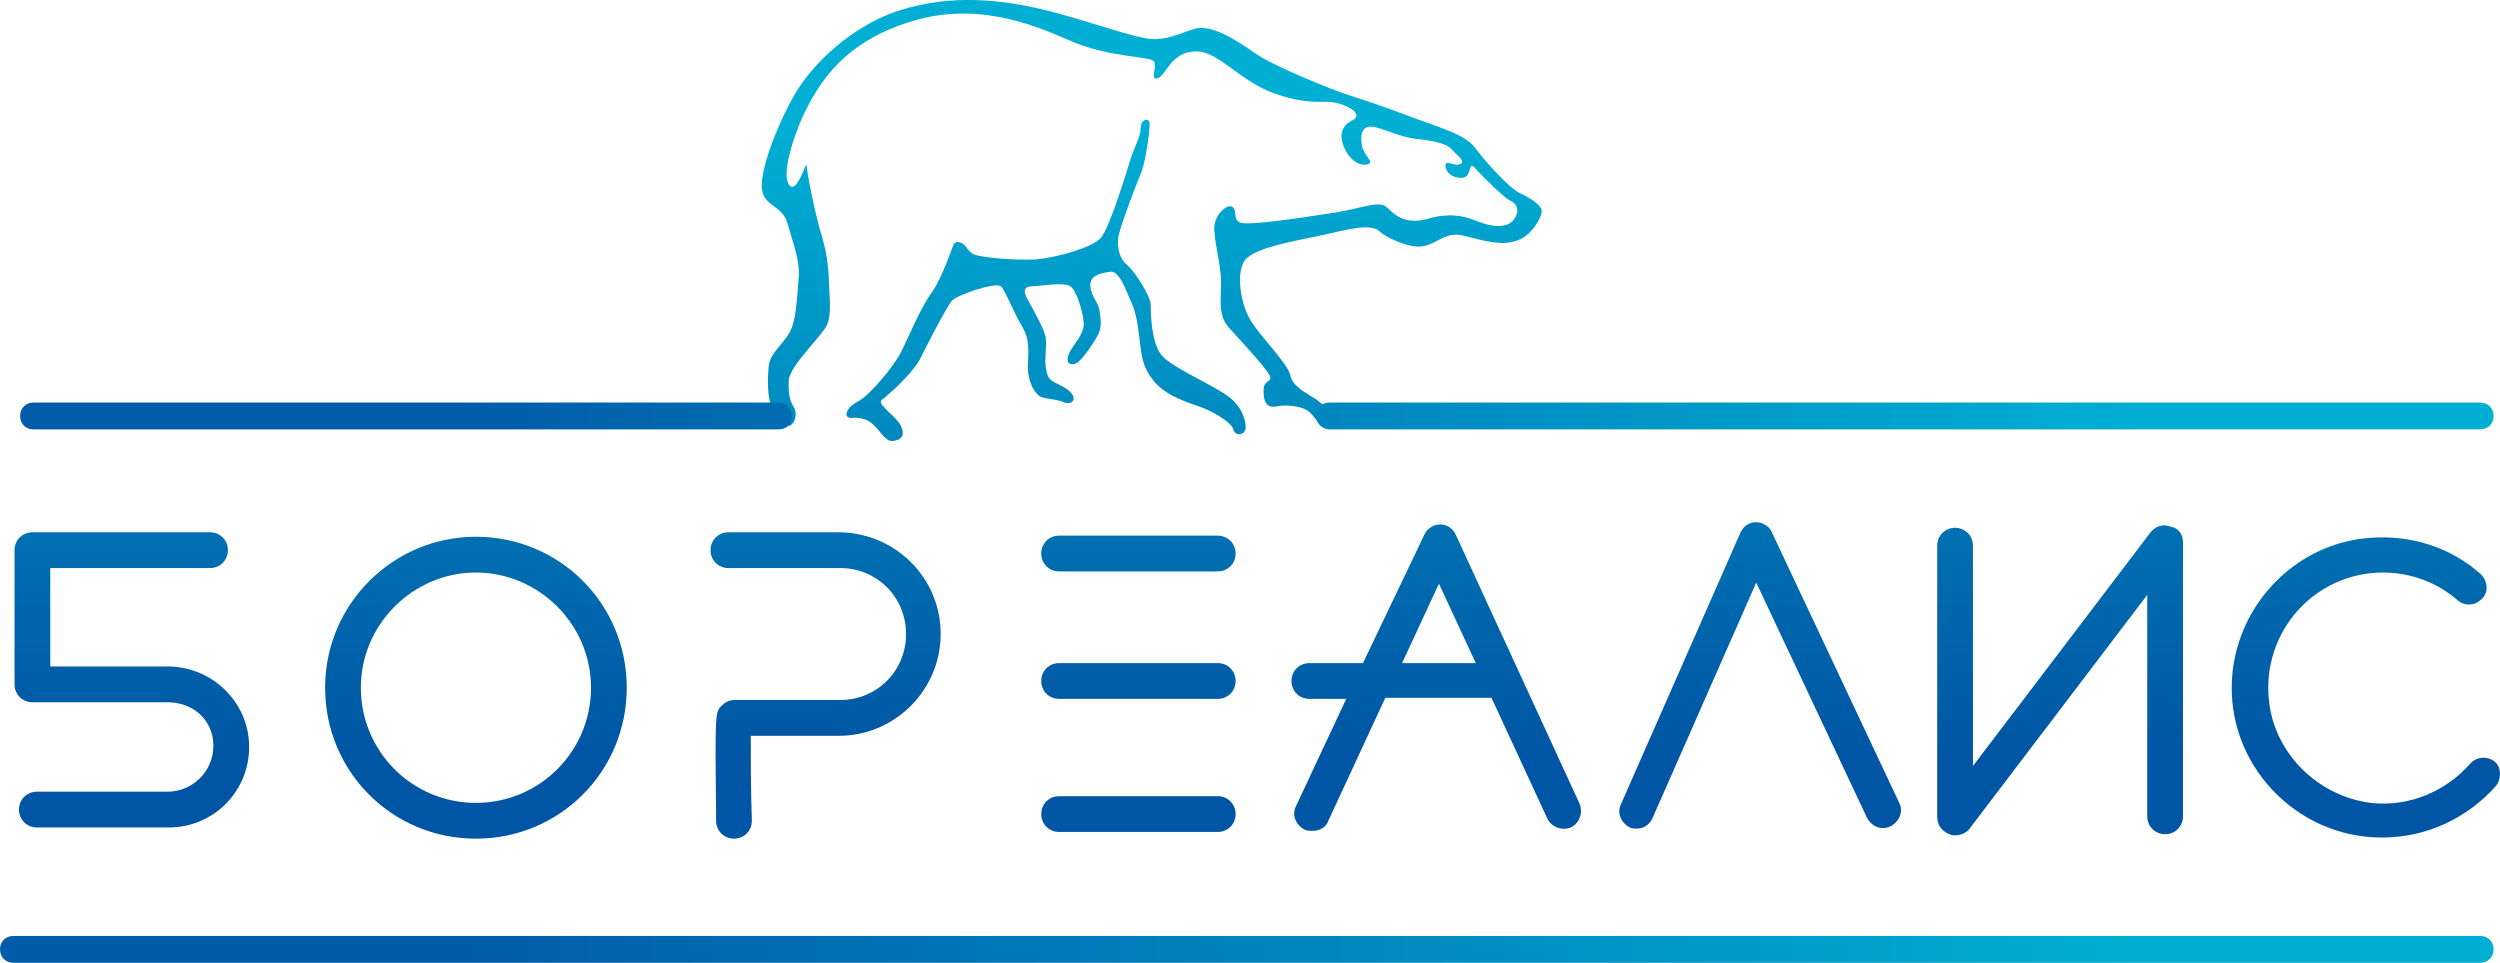
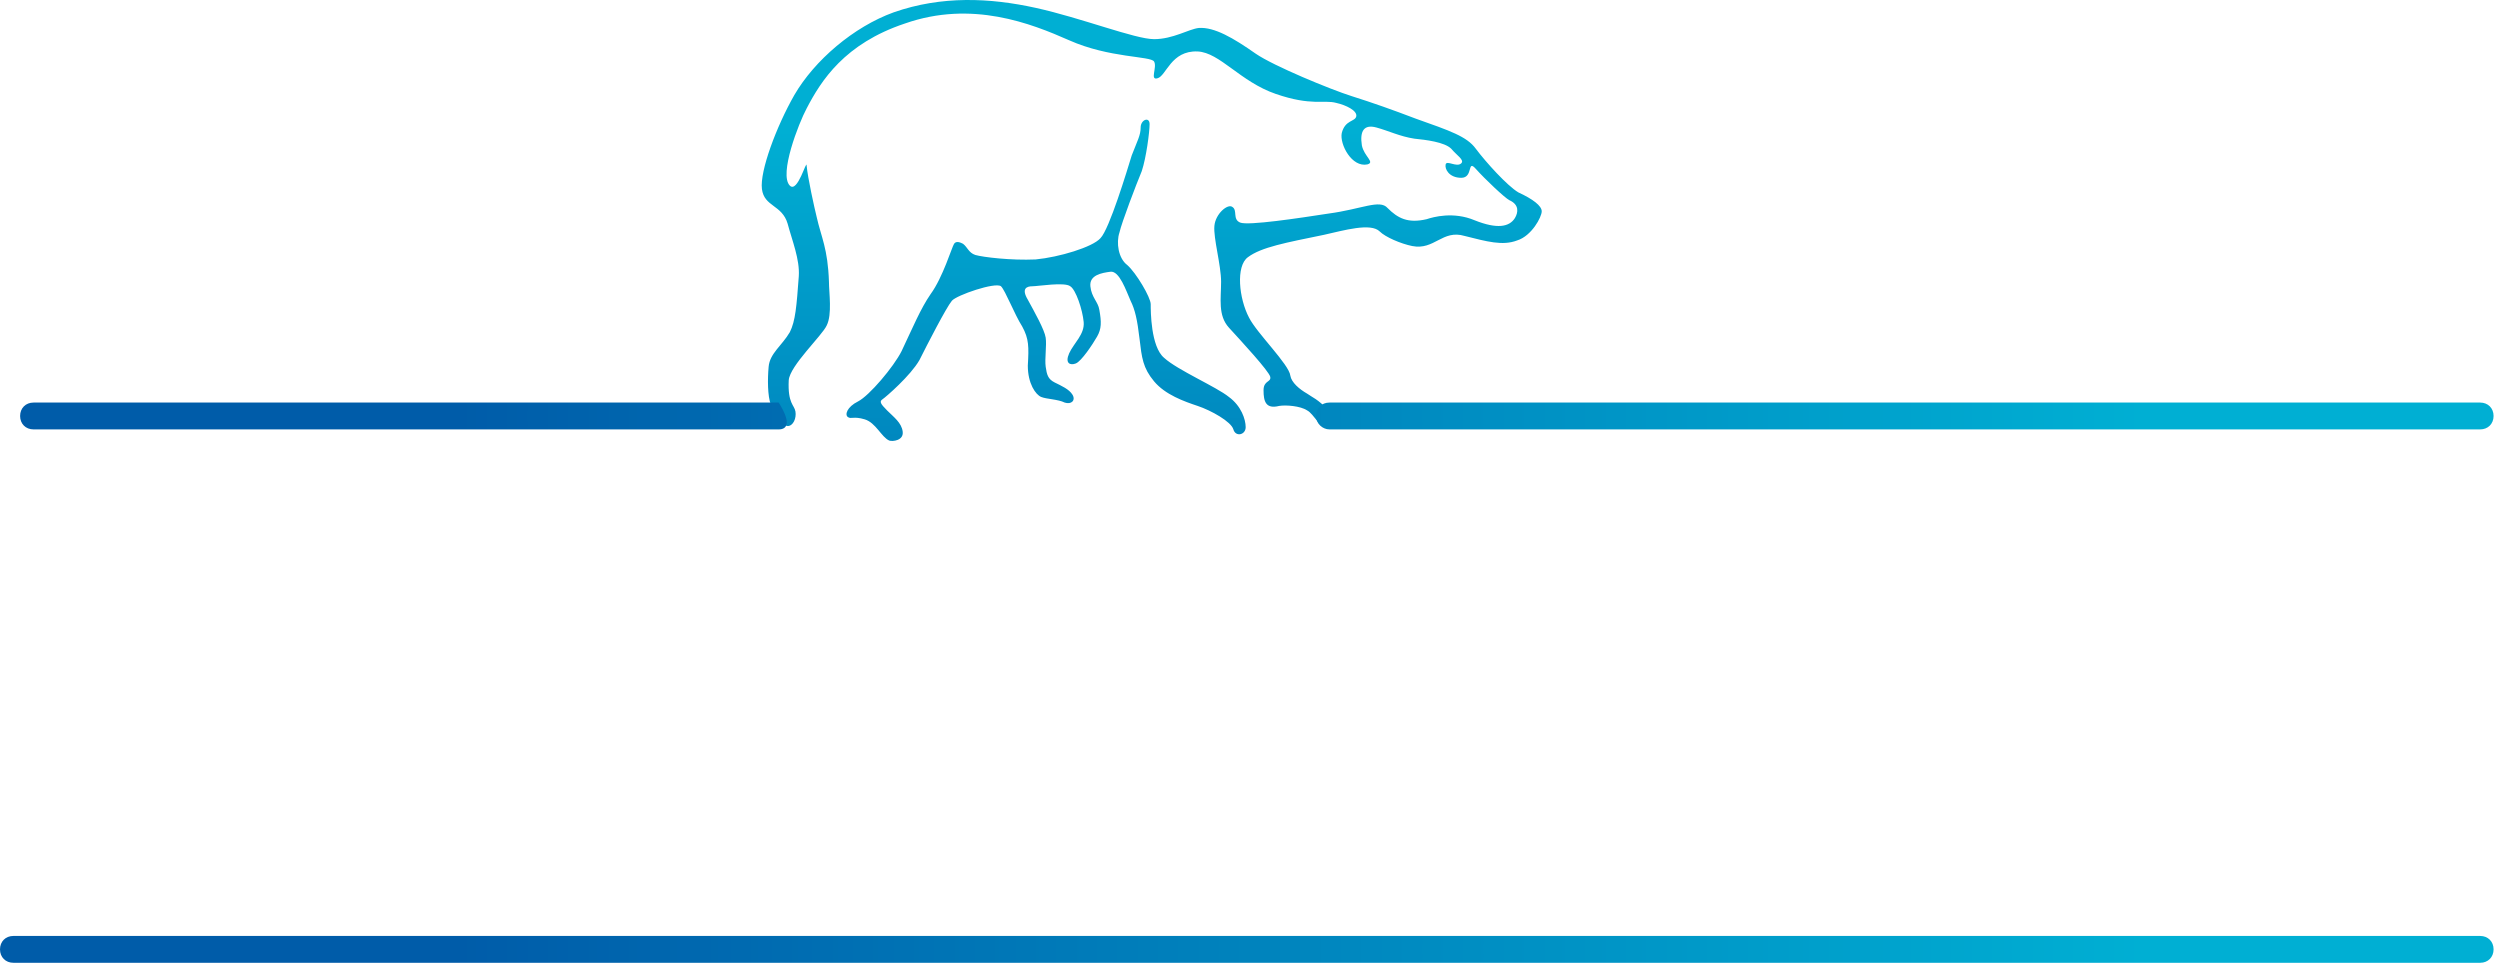
<svg xmlns="http://www.w3.org/2000/svg" width="309" height="119" fill="none">
  <path d="M190.558 26.124C190.558 26.815 189.315 29.164 187.52 29.717C185.725 30.408 183.791 29.855 181.03 29.164C178.268 28.335 177.301 30.961 174.54 30.408C173.159 30.132 171.226 29.302 170.535 28.611C169.43 27.506 166.116 28.473 163.631 29.026C158.936 29.994 155.898 30.546 154.241 31.79C152.722 32.896 153.136 36.904 154.379 39.254C155.346 41.188 159.35 45.058 159.488 46.44C159.626 47.27 160.593 48.099 161.56 48.652C162.112 49.066 162.94 49.343 164.183 50.725C164.874 51.554 165.012 52.798 164.183 52.936C163.217 53.074 162.388 51.139 161.56 50.725C160.731 50.172 158.936 50.034 158.108 50.172C156.45 50.587 156.174 49.619 156.174 48.237C156.174 46.993 157.141 47.27 157.003 46.579C156.865 45.888 153.413 42.156 151.894 40.497C150.513 38.977 150.927 36.904 150.927 34.831C150.927 32.758 149.96 29.441 150.099 27.92C150.237 26.4 151.756 25.156 152.308 25.571C152.998 25.985 152.308 27.091 153.275 27.506C154.241 27.92 160.593 26.953 164.183 26.4C168.326 25.847 170.535 24.603 171.502 25.709C172.745 26.953 173.987 27.644 176.335 27.091C177.163 26.815 179.649 26.124 182.272 27.229C185.034 28.335 186.553 28.059 187.243 26.953C187.658 26.262 187.796 25.294 186.553 24.742C186.001 24.465 183.515 22.116 182.41 20.872C181.306 19.628 182.134 21.977 180.615 21.977C179.096 21.977 178.544 20.872 178.682 20.319C178.82 19.766 180.063 20.733 180.615 20.181C181.03 19.766 180.063 19.213 179.373 18.384C178.544 17.555 176.197 17.278 174.816 17.14C173.021 16.864 171.64 16.173 170.121 15.758C168.602 15.343 168.05 16.173 168.326 17.969C168.602 19.351 169.983 20.043 169.016 20.319C167.083 20.733 165.564 17.831 165.84 16.449C166.255 14.79 167.497 15.067 167.635 14.376C167.773 13.685 166.393 12.994 165.15 12.717C163.631 12.303 162.112 13.132 157.693 11.612C153.275 10.091 150.789 6.498 148.027 6.36C144.713 6.222 144.161 9.4 143.056 9.677C142.09 9.953 143.056 8.295 142.642 7.604C142.228 6.913 137.119 7.189 132.147 4.978C127.453 2.905 120.134 0.002 111.849 2.905C104.392 5.392 101.493 9.953 99.698 13.408C98.731 15.205 96.245 21.563 97.626 22.945C98.593 23.912 99.698 19.628 99.698 20.457C99.836 21.977 100.664 25.709 100.94 26.815C101.493 29.302 102.321 30.684 102.459 34.831C102.459 36.213 102.873 38.839 102.183 40.221C101.631 41.465 97.626 45.197 97.488 46.993C97.35 49.896 98.178 50.034 98.317 50.863C98.455 51.692 98.04 52.66 97.35 52.66C96.522 52.522 95.831 51.554 95.279 50.034C94.865 48.928 94.865 46.855 95.003 45.335C95.141 43.676 96.66 42.709 97.626 41.05C98.317 39.668 98.455 37.871 98.731 34.14C98.869 32.067 97.902 29.717 97.35 27.644C96.66 25.294 94.45 25.571 94.174 23.36C93.898 21.148 95.969 15.62 98.178 11.75C100.664 7.465 105.497 3.319 110.468 1.522C116.406 -0.551 122.343 -0.274 128.005 0.97C133.666 2.214 140.295 4.839 142.642 4.839C144.989 4.839 146.923 3.596 148.165 3.457C150.099 3.319 152.446 4.701 155.208 6.636C157.417 8.156 164.459 11.059 167.083 11.888C169.707 12.717 172.054 13.547 174.954 14.652C179.235 16.173 181.306 16.864 182.41 18.384C183.653 20.043 186.277 22.945 187.658 23.774C189.453 24.603 190.558 25.433 190.558 26.124ZM151.894 49.066C150.375 47.822 145.542 45.749 143.885 44.229C142.228 42.847 142.228 38.424 142.228 37.595C142.228 36.766 140.433 33.725 139.328 32.758C138.223 31.928 137.947 29.994 138.361 28.75C138.637 27.506 140.433 22.807 141.123 21.148C141.675 19.49 142.09 16.311 142.09 15.343C142.09 14.376 140.985 14.79 140.985 15.758C140.985 16.725 140.571 17.416 139.88 19.213C139.328 21.01 137.119 28.335 136.014 29.441C135.047 30.546 130.905 31.79 128.005 32.067C124.967 32.205 121.515 31.79 120.548 31.514C119.72 31.237 119.582 30.546 119.029 30.132C118.753 29.994 118.201 29.717 117.925 30.132C117.649 30.546 116.544 34.278 115.025 36.351C113.782 38.148 112.816 40.497 111.435 43.4C110.468 45.335 107.43 48.928 106.049 49.619C104.669 50.31 104.392 51.278 104.807 51.554C105.221 51.831 105.497 51.416 106.878 51.831C108.259 52.245 108.949 54.042 109.916 54.456C110.33 54.595 111.711 54.456 111.573 53.351C111.435 52.245 110.468 51.554 109.64 50.725C108.811 49.896 108.673 49.619 109.087 49.343C109.502 49.066 112.539 46.44 113.644 44.505C114.611 42.571 116.958 38.01 117.649 37.18C118.201 36.489 123.034 34.831 123.724 35.384C124.277 35.937 125.381 38.839 126.348 40.359C127.176 41.88 127.176 42.847 127.038 45.197C127.038 47.408 128.005 48.79 128.695 49.066C129.386 49.343 130.767 49.343 131.595 49.757C132.424 50.034 132.976 49.481 132.562 48.79C132.147 48.099 131.181 47.684 130.352 47.27C129.524 46.855 129.386 46.302 129.248 45.335C129.11 44.367 129.386 42.709 129.248 41.741C129.11 40.774 127.867 38.562 127.038 37.042C126.21 35.66 126.9 35.384 127.591 35.384C128.281 35.384 131.595 34.831 132.286 35.384C132.976 35.798 133.805 38.286 133.943 39.806C134.081 41.327 132.7 42.432 132.147 43.676C131.595 44.92 132.286 45.197 132.976 44.92C133.666 44.644 135.047 42.571 135.6 41.603C136.152 40.636 136.152 39.806 135.876 38.286C135.738 37.319 134.909 36.766 134.771 35.384C134.633 34.002 136.152 33.725 137.257 33.587C138.361 33.449 139.19 35.937 139.742 37.18C140.295 38.286 140.571 39.53 140.847 41.88C141.123 44.229 141.261 45.473 142.642 47.131C144.023 48.79 146.37 49.619 148.027 50.172C149.684 50.725 152.17 52.107 152.446 53.074C152.722 54.042 153.965 53.765 153.965 52.798C153.965 51.831 153.413 50.172 151.894 49.066Z" fill="url(#paint0_linear_8_9)" />
-   <path d="M58.824 66.342C48.606 66.342 40.183 74.635 40.183 85.001C40.183 95.366 48.468 103.659 58.824 103.659C69.181 103.659 77.466 95.366 77.466 85.001C77.466 74.635 69.181 66.342 58.824 66.342ZM58.824 99.236C50.953 99.236 44.602 92.879 44.602 85.001C44.602 77.123 51.092 70.765 58.824 70.765C66.557 70.765 73.047 77.123 73.047 85.001C73.047 92.879 66.695 99.236 58.824 99.236ZM30.793 92.326C30.793 97.854 26.374 102.277 20.851 102.277H4.557C3.314 102.277 2.347 101.309 2.347 100.065C2.347 98.822 3.314 97.854 4.557 97.854H20.713C23.751 97.854 26.374 95.366 26.374 92.188C26.374 89.009 23.889 86.797 20.713 86.797H4.004C2.762 86.797 1.795 85.83 1.795 84.586C1.795 84.448 1.795 84.171 1.795 84.033V68.001C1.795 66.757 2.762 65.79 4.004 65.79H25.96C27.203 65.79 28.169 66.757 28.169 68.001C28.169 69.245 27.203 70.212 25.96 70.212H6.214V82.375H20.713C26.236 82.375 30.793 86.797 30.793 92.326ZM116.268 78.367C116.268 85.277 110.606 90.944 103.702 90.944H92.793C92.793 93.293 92.793 97.578 92.931 101.447C92.931 102.691 91.965 103.659 90.722 103.659C89.479 103.659 88.513 102.691 88.513 101.447C88.374 88.041 88.374 88.041 89.203 87.212C89.617 86.797 90.17 86.521 90.722 86.521H103.84C108.397 86.521 111.987 82.927 111.987 78.367C111.987 73.806 108.397 70.212 103.84 70.212H90.031C88.789 70.212 87.822 69.245 87.822 68.001C87.822 66.757 88.789 65.79 90.031 65.79H103.84C110.744 65.928 116.268 71.456 116.268 78.367ZM152.722 68.416C152.722 69.659 151.756 70.627 150.513 70.627H130.905C129.662 70.627 128.695 69.659 128.695 68.416C128.695 67.172 129.662 66.204 130.905 66.204H150.513C151.756 66.204 152.722 67.172 152.722 68.416ZM152.722 84.171C152.722 85.415 151.756 86.383 150.513 86.383H130.905C129.662 86.383 128.695 85.415 128.695 84.171C128.695 82.927 129.662 81.96 130.905 81.96H150.513C151.756 81.96 152.722 82.927 152.722 84.171ZM152.722 100.618C152.722 101.862 151.756 102.83 150.513 102.83H130.905C129.662 102.83 128.695 101.862 128.695 100.618C128.695 99.374 129.662 98.407 130.905 98.407H150.513C151.756 98.407 152.722 99.374 152.722 100.618ZM179.925 66.066C179.511 65.237 178.82 64.822 177.992 64.822C177.163 64.822 176.335 65.375 176.059 66.066L168.464 81.96H161.836C160.593 81.96 159.626 82.927 159.626 84.171C159.626 85.415 160.593 86.383 161.836 86.383H166.393L160.179 99.651C159.626 100.756 160.179 102 161.283 102.553C161.56 102.691 161.836 102.691 162.25 102.691C163.079 102.691 163.907 102.277 164.183 101.447L171.226 86.245H184.344L191.248 101.171C191.8 102.277 193.043 102.691 194.148 102.277C195.252 101.724 195.667 100.48 195.252 99.374L179.925 66.066ZM173.297 81.96L177.854 72.147L182.41 81.96H173.297ZM234.745 99.236C235.297 100.342 234.745 101.586 233.64 102.139C232.535 102.691 231.293 102.139 230.74 101.033L217.07 72.009L204.228 101.171C203.814 102 203.123 102.415 202.295 102.415C202.019 102.415 201.742 102.415 201.466 102.277C200.362 101.724 199.809 100.48 200.362 99.374L215.137 65.79C215.551 64.96 216.241 64.546 217.07 64.546C217.898 64.546 218.727 65.099 219.003 65.79L234.745 99.236ZM269.818 67.034V100.895C269.818 102.139 268.852 103.106 267.609 103.106C266.366 103.106 265.4 102.139 265.4 100.895V73.529L243.444 102.415C243.03 102.968 242.339 103.244 241.649 103.244C241.373 103.244 241.235 103.244 240.959 103.106C240.13 102.83 239.44 102 239.44 101.033V67.448C239.44 66.204 240.406 65.237 241.649 65.237C242.892 65.237 243.858 66.204 243.858 67.448V94.675L265.814 65.79C266.366 65.099 267.333 64.684 268.299 65.099C269.266 65.237 269.818 66.066 269.818 67.034ZM308.482 97.163C305.03 101.033 300.059 103.521 294.398 103.521C283.765 103.521 275.066 94.399 275.894 83.618C276.585 74.635 283.765 67.172 292.879 66.481C298.126 66.066 302.959 67.725 306.549 70.903C307.516 71.733 307.654 73.253 306.687 74.082C305.859 74.911 304.616 74.911 303.787 74.22C301.302 72.009 297.988 70.765 294.536 70.765C286.112 70.765 279.484 78.09 280.451 86.659C281.141 93.155 286.527 98.407 293.017 99.236C297.85 99.789 302.406 97.716 305.306 94.399C306.135 93.431 307.654 93.431 308.482 94.261C309.173 94.952 309.173 96.334 308.482 97.163Z" fill="url(#paint1_linear_8_9)" />
-   <path d="M2.486 51.416C2.486 50.448 3.176 49.757 4.143 49.757H96.245C97.212 49.757 97.902 50.448 97.902 51.416C97.902 52.383 97.212 53.074 96.245 53.074H4.143C3.176 53.074 2.486 52.383 2.486 51.416ZM164.321 53.074H306.549C307.516 53.074 308.206 52.383 308.206 51.416C308.206 50.448 307.516 49.757 306.549 49.757H164.321C163.355 49.757 162.664 50.448 162.664 51.416C162.664 52.383 163.493 53.074 164.321 53.074ZM306.549 115.683H1.657C0.69 115.683 0 116.374 0 117.341C0 118.309 0.69 119 1.657 119H306.549C307.516 119 308.206 118.309 308.206 117.341C308.206 116.374 307.516 115.683 306.549 115.683Z" fill="url(#paint2_linear_8_9)" />
+   <path d="M2.486 51.416C2.486 50.448 3.176 49.757 4.143 49.757H96.245C97.902 52.383 97.212 53.074 96.245 53.074H4.143C3.176 53.074 2.486 52.383 2.486 51.416ZM164.321 53.074H306.549C307.516 53.074 308.206 52.383 308.206 51.416C308.206 50.448 307.516 49.757 306.549 49.757H164.321C163.355 49.757 162.664 50.448 162.664 51.416C162.664 52.383 163.493 53.074 164.321 53.074ZM306.549 115.683H1.657C0.69 115.683 0 116.374 0 117.341C0 118.309 0.69 119 1.657 119H306.549C307.516 119 308.206 118.309 308.206 117.341C308.206 116.374 307.516 115.683 306.549 115.683Z" fill="url(#paint2_linear_8_9)" />
  <defs>
    <linearGradient id="paint0_linear_8_9" x1="154.251" y1="118.779" x2="154.251" y2="-0.599" gradientUnits="userSpaceOnUse">
      <stop offset="0.183" stop-color="#005CA9" />
      <stop offset="0.86" stop-color="#00AFD3" />
    </linearGradient>
    <linearGradient id="paint1_linear_8_9" x1="154.473" y1="118.846" x2="154.473" y2="0.417" gradientUnits="userSpaceOnUse">
      <stop offset="0.22" stop-color="#0056A4" />
      <stop offset="1" stop-color="#00AFD3" />
    </linearGradient>
    <linearGradient id="paint2_linear_8_9" x1="0" y1="84.373" x2="308.209" y2="84.373" gradientUnits="userSpaceOnUse">
      <stop offset="0.183" stop-color="#005CA9" />
      <stop offset="0.86" stop-color="#00AFD3" />
    </linearGradient>
  </defs>
</svg>